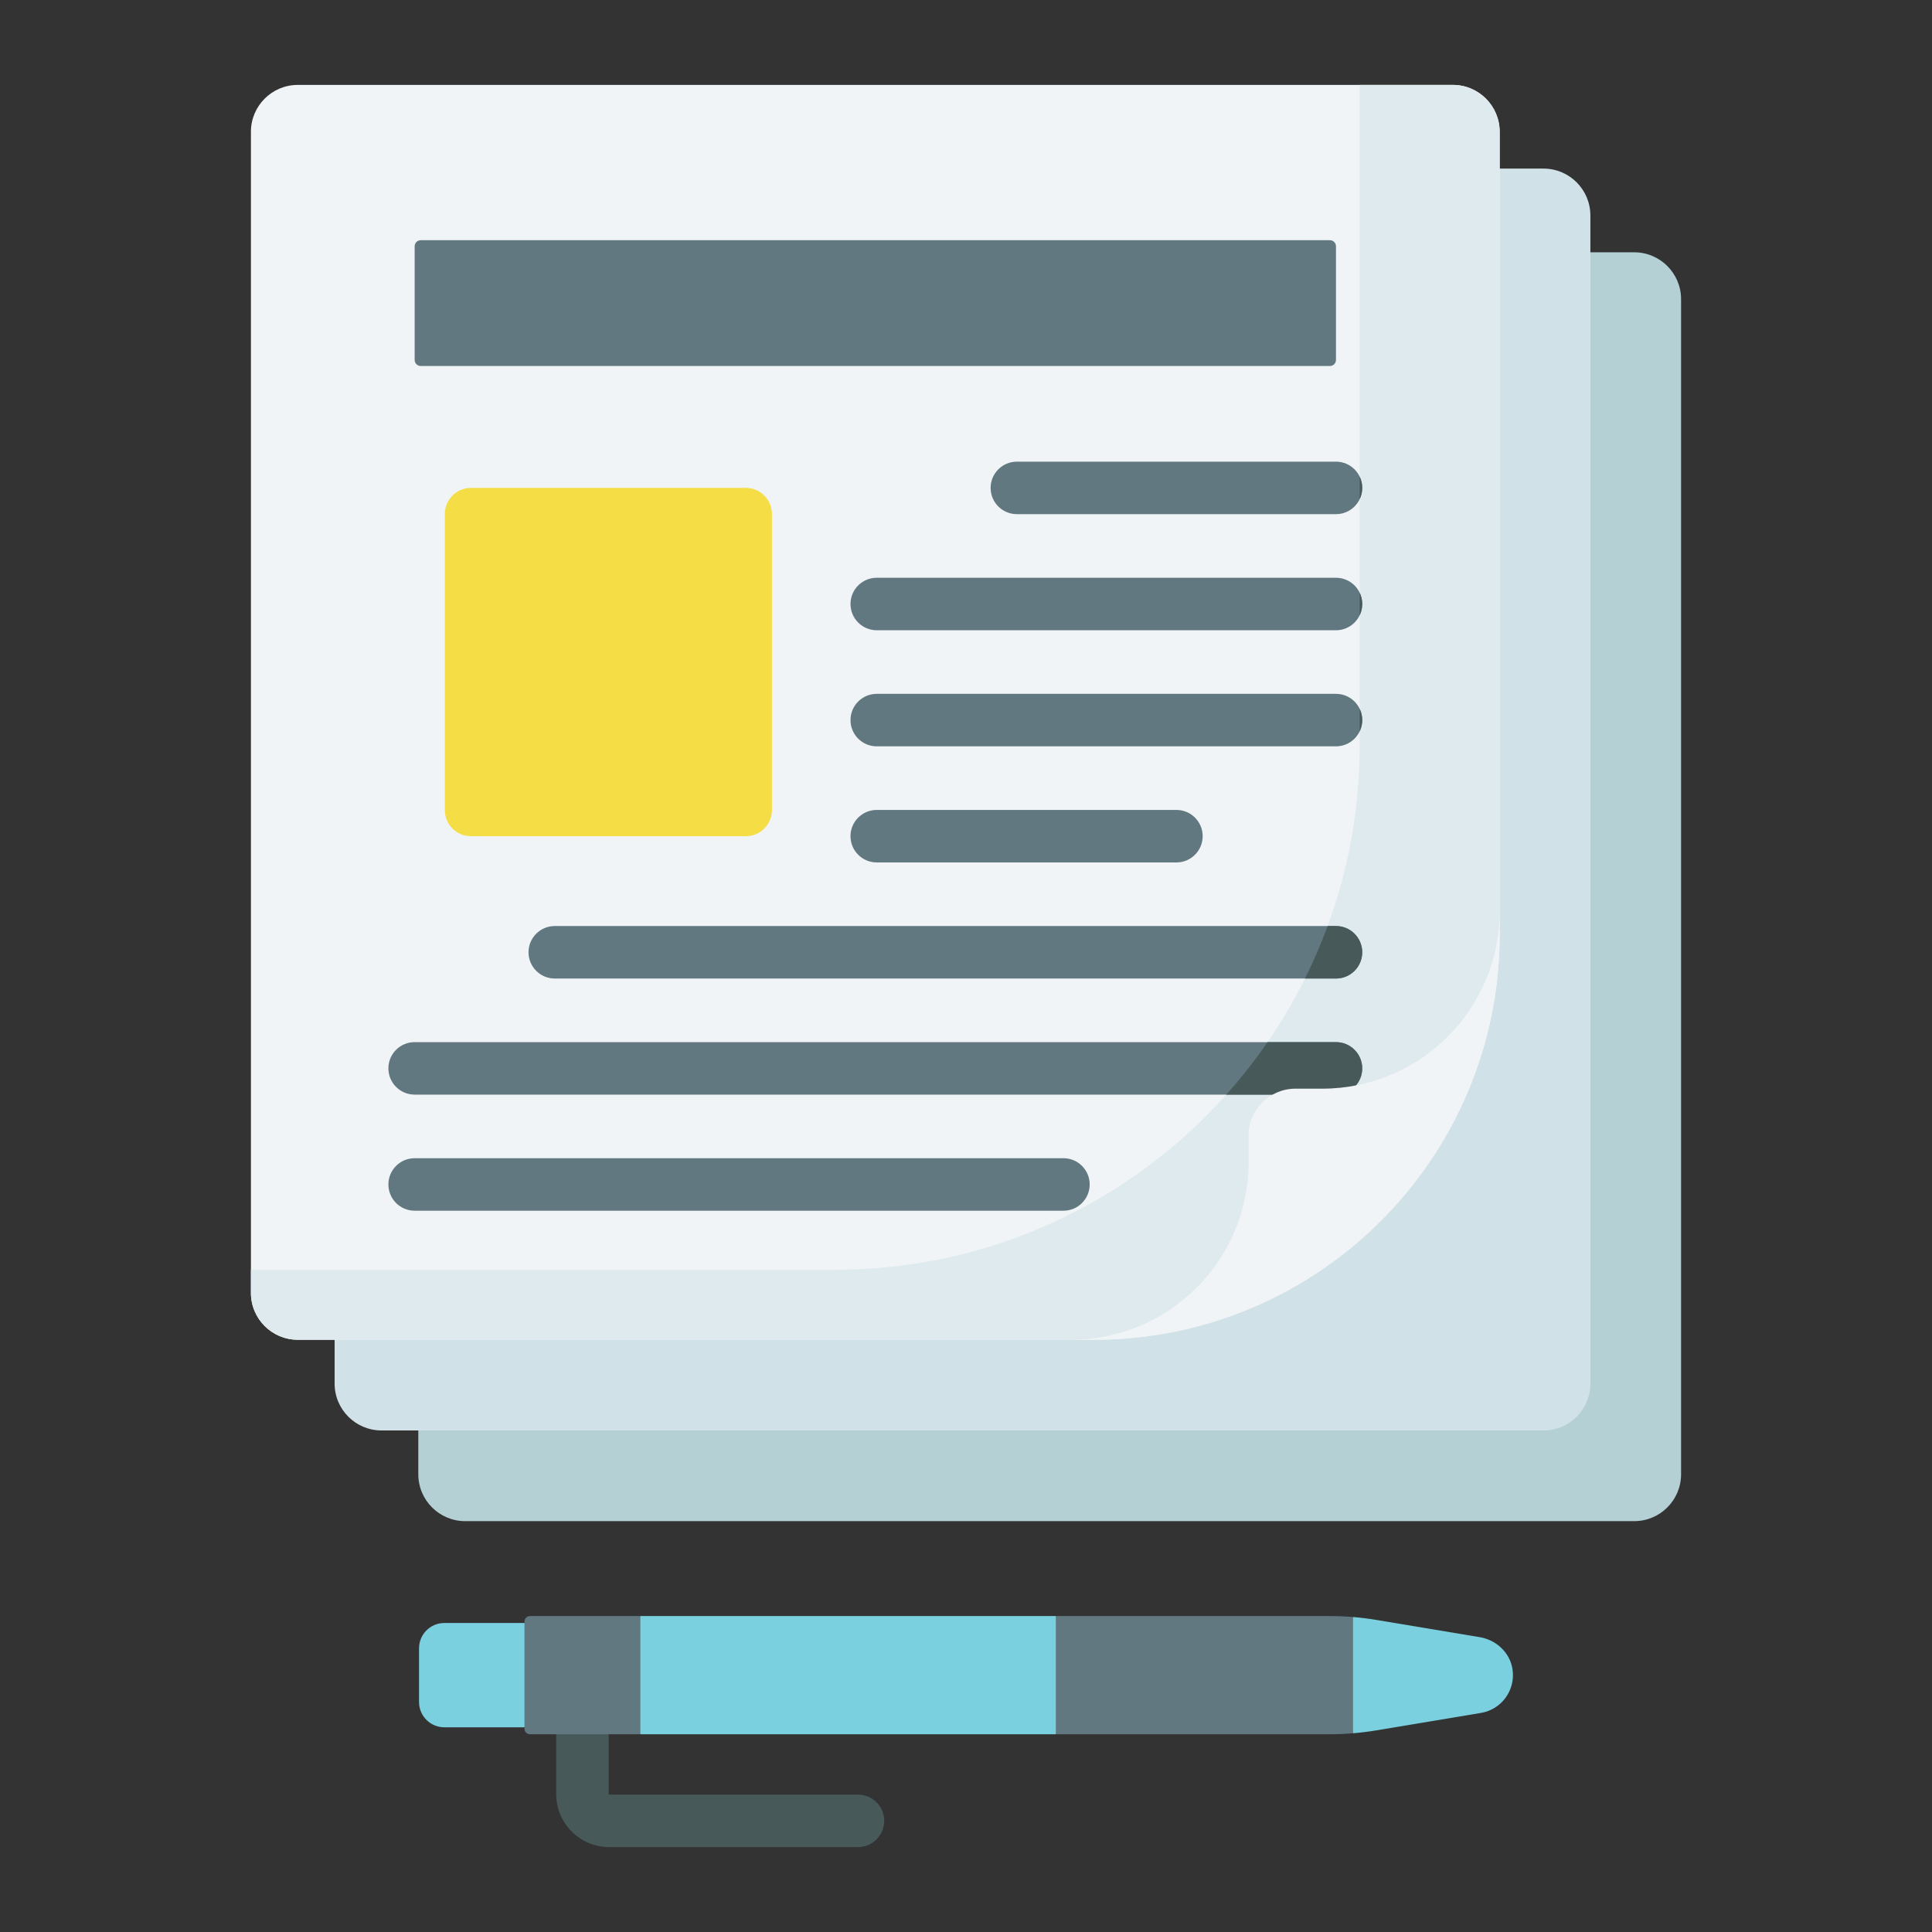
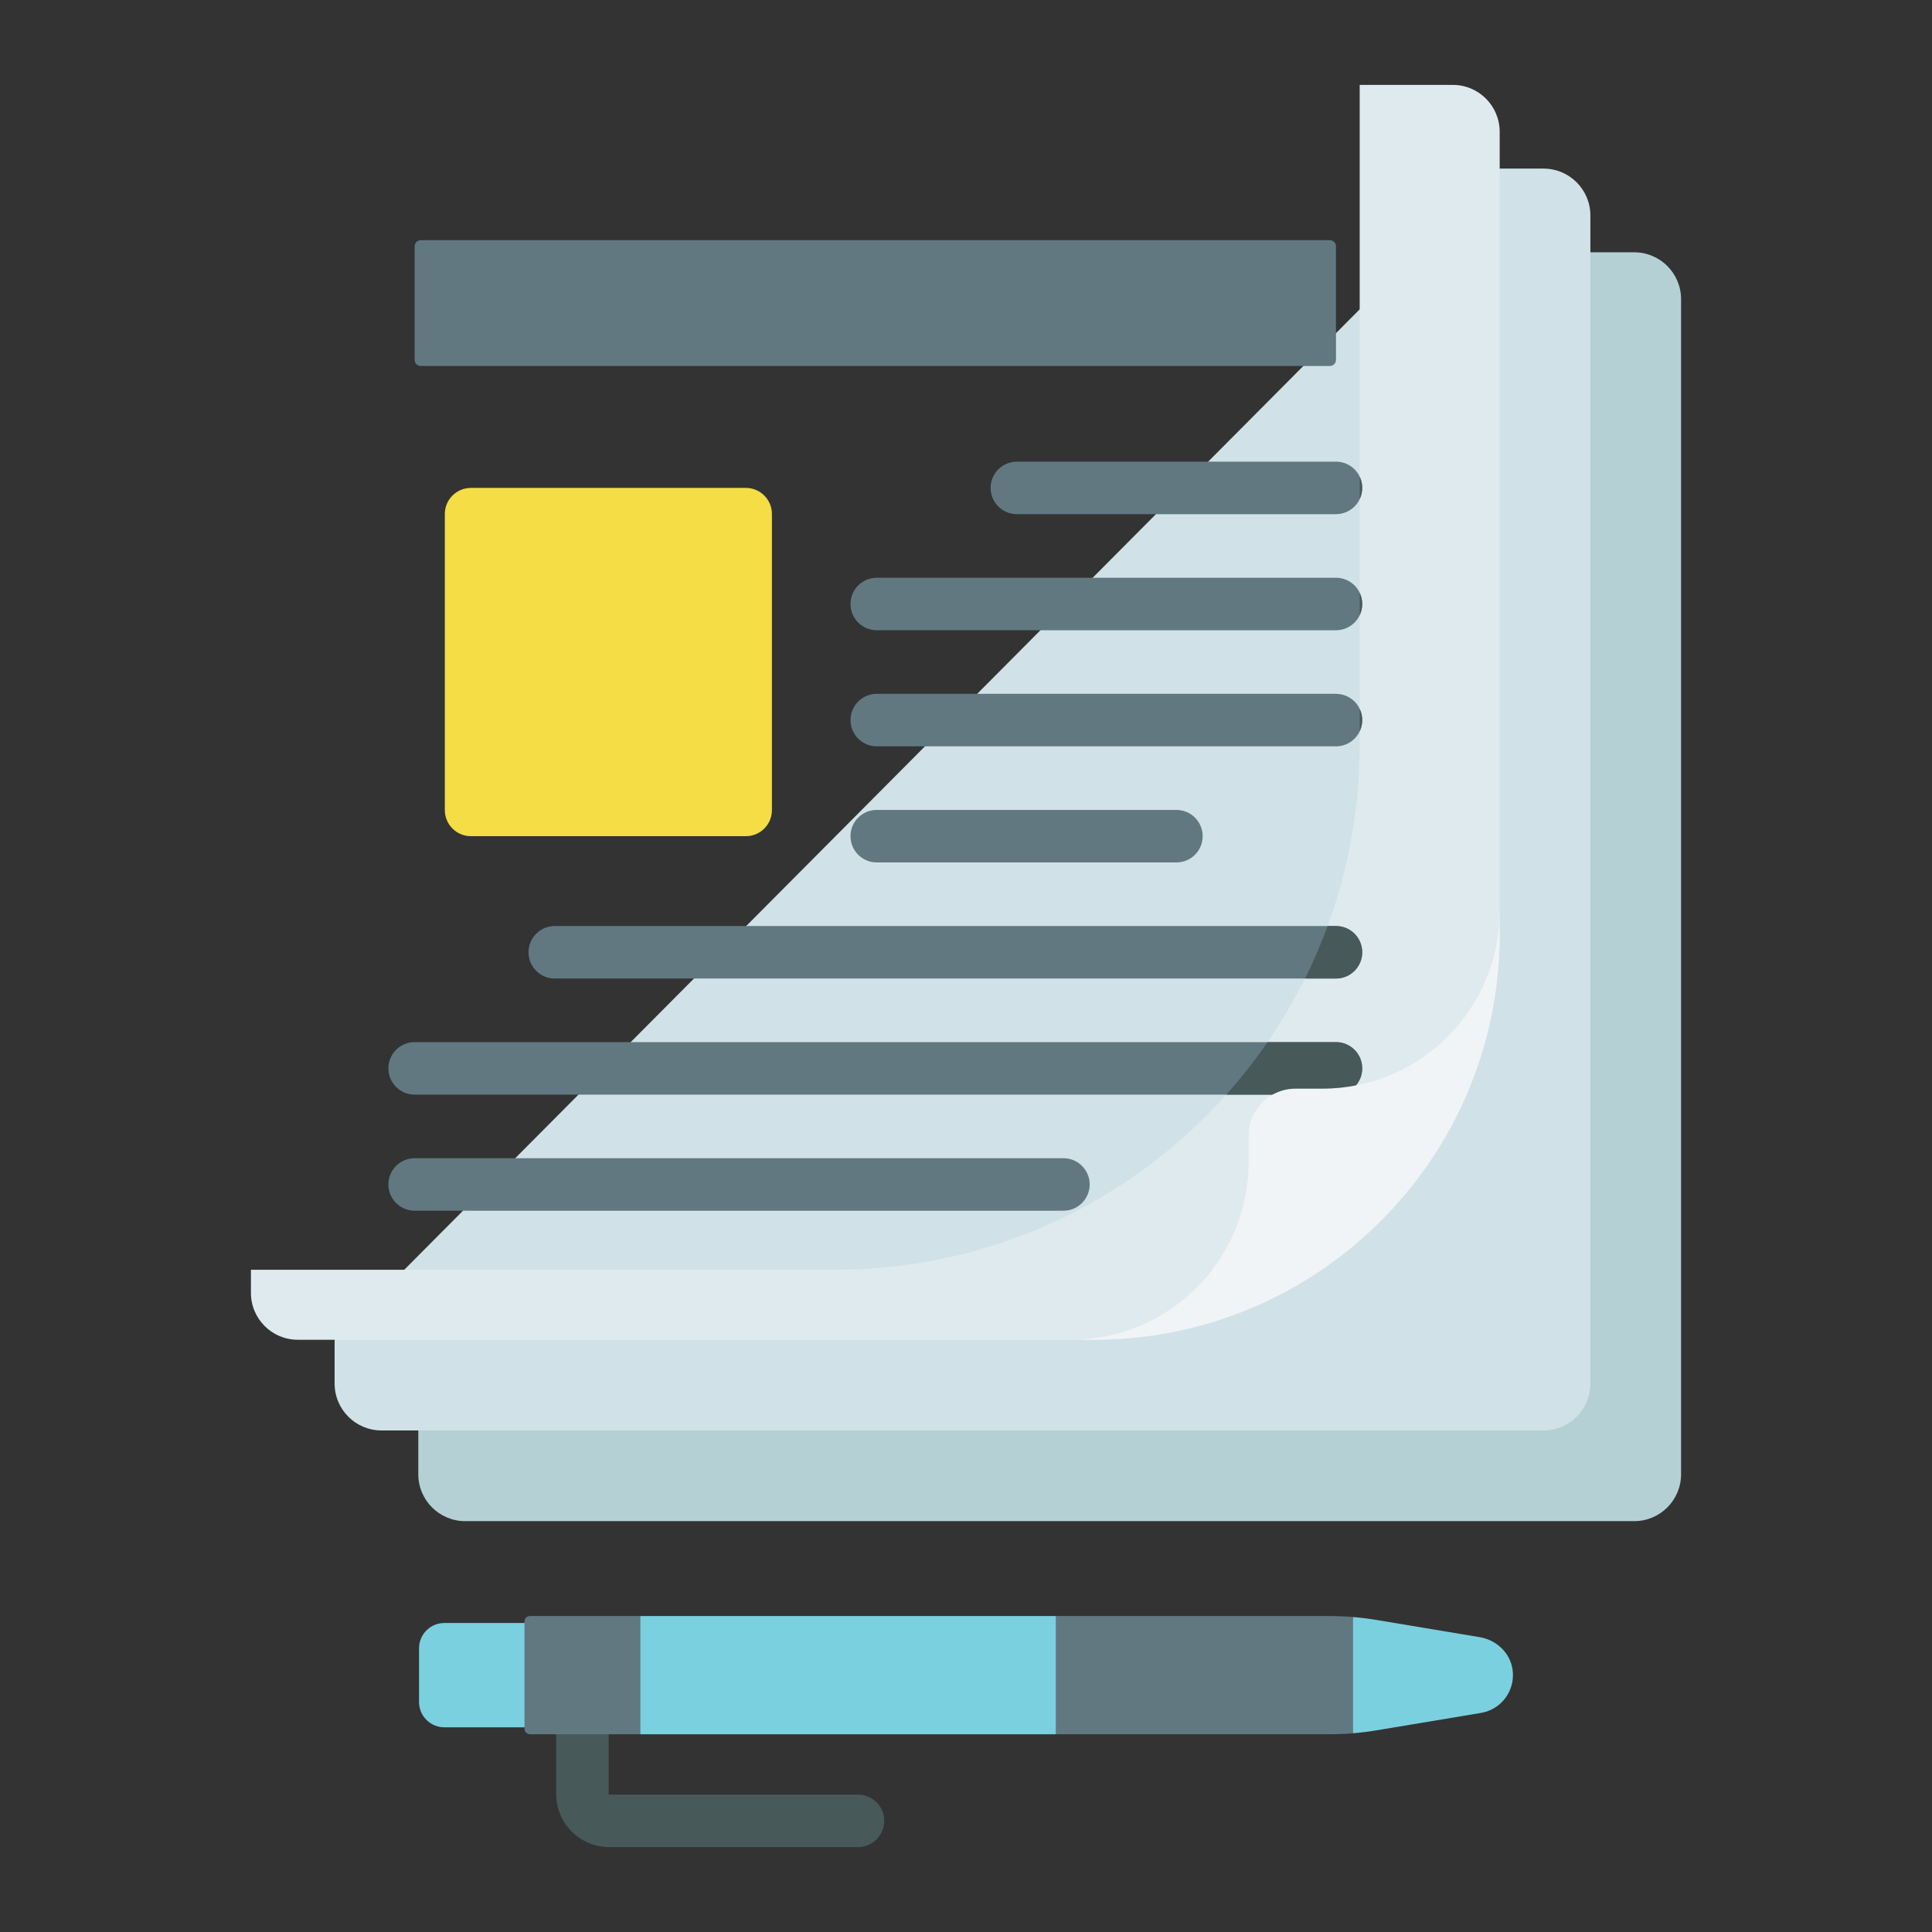
<svg xmlns="http://www.w3.org/2000/svg" width="100%" height="100%" viewBox="0 0 512 512" version="1.1" xml:space="preserve" style="fill-rule:evenodd;clip-rule:evenodd;stroke-linejoin:round;stroke-miterlimit:2;">
  <rect x="0" y="0" width="512" height="512" fill="#333333" stroke="none" />
  <g>
    <path d="M364.726,429.295l27.425,4.571c4.405,0.734 8.037,4.125 8.686,8.544c0.823,5.594 -2.981,10.636 -8.369,11.533l-27.742,4.624c-2.041,0.34 -4.095,0.595 -6.156,0.767l-7.539,-15.403l7.539,-15.403c2.061,0.172 4.115,0.427 6.156,0.767Z" style="fill:#7ad0df;fill-rule:nonzero;" />
    <path d="M169.705,428.269l110.095,0l8.802,16.733l-8.802,14.592l-110.095,-0l-8.802,-14.789l8.802,-16.536Z" style="fill:#7ad0df;fill-rule:nonzero;" />
    <path d="M117.753,430.113l33.134,-0l-11.891,27.638l-21.243,0c-3.702,0 -6.703,-3.001 -6.703,-6.703l0,-14.233c0,-3.702 3.001,-6.702 6.703,-6.702Z" style="fill:#7ad0df;fill-rule:nonzero;" />
    <path d="M110.855,379.086l0,11.607c0,6.863 5.564,12.427 12.427,12.427l309.795,-0c6.863,-0 12.426,-5.564 12.426,-12.427l0,-311.405c0,-6.865 -5.564,-12.429 -12.429,-12.429l-11.605,-0l-310.614,312.227Z" style="fill:#b4d0d5;fill-rule:nonzero;" />
    <path d="M409.04,44.68l-11.605,-0l-308.759,310.371l0,11.608c0,6.863 5.564,12.427 12.427,12.427l307.94,-0c6.863,-0 12.426,-5.564 12.426,-12.427l0,-309.55c0,-6.864 -5.564,-12.429 -12.429,-12.429Z" style="fill:#d0e2e7;fill-rule:nonzero;" />
    <g>
      <path d="M227.369,489.5l-65.926,0c-7.746,0 -14.048,-6.303 -14.048,-14.049l0,-16.786c0,-3.842 3.114,-6.956 6.957,-6.956c3.843,-0 6.956,3.114 6.956,6.956l0,16.786c0,0.075 0.062,0.136 0.136,0.136l65.926,-0c3.843,-0 6.956,3.115 6.956,6.956c0,3.842 -3.115,6.957 -6.957,6.957Z" style="fill:#475959;fill-rule:nonzero;" />
    </g>
-     <path d="M289.872,355.051l-210.949,0c-6.863,0 -12.426,-5.563 -12.426,-12.426l-0,-307.698c-0,-6.863 5.563,-12.427 12.426,-12.427l306.082,0c6.865,0 12.429,5.565 12.429,12.429l0,212.56c0,59.405 -48.156,107.562 -107.562,107.562Z" style="fill:#f1f4f6;fill-rule:nonzero;" />
    <path d="M385.005,22.5l-24.671,0l0,174.944c0,76.799 -62.257,139.057 -139.056,139.057l-154.781,-0l-0,6.124c-0,6.863 5.563,12.426 12.426,12.426l210.949,0c59.405,0 107.562,-48.157 107.562,-107.562l0,-212.56c0,-6.864 -5.564,-12.429 -12.429,-12.429Z" style="fill:#dfeaef;fill-rule:nonzero;" />
    <path d="M197.658,221.598l-72.864,-0c-3.816,-0 -6.91,-3.094 -6.91,-6.91l-0,-78.476c-0,-3.817 3.094,-6.91 6.91,-6.91l72.864,-0c3.816,-0 6.91,3.093 6.91,6.91l-0,78.476c-0,3.816 -3.094,6.91 -6.91,6.91Z" style="fill:#f4dd45;fill-rule:nonzero;" />
    <path d="M352.434,63.656l-240.936,0c-0.891,0 -1.613,0.723 -1.613,1.614l-0,30.113c-0,0.891 0.722,1.614 1.613,1.614l240.936,-0c0.891,-0 1.613,-0.723 1.613,-1.614l0,-30.113c-0.001,-0.891 -0.722,-1.614 -1.613,-1.614Z" style="fill:#617881;fill-rule:nonzero;" />
    <path d="M352.33,428.269c2.083,0 4.165,0.087 6.24,0.259l0,30.807c-2.075,0.172 -4.157,0.259 -6.24,0.259l-72.53,-0l-0,-31.324l72.53,0l-0,-0.001Z" style="fill:#617881;fill-rule:nonzero;" />
    <path d="M169.705,428.269l-29.251,0c-0.805,0 -1.458,0.653 -1.458,1.459l-0,28.406c-0,0.806 0.653,1.459 1.458,1.459l29.251,-0l0,-31.324Z" style="fill:#617881;fill-rule:nonzero;" />
    <path d="M354.047,136.257l-84.566,0c-3.843,0 -6.957,-3.114 -6.957,-6.956c0,-3.842 3.114,-6.957 6.957,-6.957l84.566,0c3.843,0 6.957,3.115 6.957,6.957c-0,3.842 -3.115,6.956 -6.957,6.956Zm6.956,23.81c-0,-3.842 -3.114,-6.957 -6.957,-6.957l-121.699,0c-3.843,0 -6.956,3.115 -6.956,6.957c-0,3.842 3.113,6.957 6.956,6.957l121.7,-0c3.842,-0.001 6.956,-3.115 6.956,-6.957Zm-0,30.766c-0,-3.842 -3.114,-6.957 -6.957,-6.957l-121.699,-0c-3.843,-0 -6.956,3.115 -6.956,6.957c-0,3.841 3.113,6.956 6.956,6.956l121.7,0c3.842,-0.001 6.956,-3.115 6.956,-6.956Zm-42.283,30.765c0,-3.842 -3.114,-6.957 -6.956,-6.957l-79.418,0c-3.842,0 -6.956,3.115 -6.956,6.957c-0,3.842 3.114,6.957 6.956,6.957l79.418,-0c3.842,-0 6.956,-3.115 6.956,-6.957Zm42.283,30.765c-0,-3.841 -3.114,-6.956 -6.957,-6.956l-207.028,-0c-3.842,-0 -6.956,3.115 -6.956,6.956c-0,3.842 3.114,6.957 6.956,6.957l207.028,0c3.843,0 6.957,-3.115 6.957,-6.957Zm-0,30.767c-0,-3.842 -3.114,-6.957 -6.957,-6.957l-244.162,0c-3.843,0 -6.957,3.115 -6.957,6.957c0,3.842 3.114,6.956 6.957,6.956l244.162,0c3.843,-0 6.957,-3.114 6.957,-6.956Zm-72.225,30.765c-0,-3.842 -3.114,-6.956 -6.957,-6.956l-171.937,-0c-3.843,-0 -6.957,3.114 -6.957,6.956c0,3.842 3.114,6.957 6.957,6.957l171.938,-0c3.842,-0.001 6.956,-3.115 6.956,-6.957Z" style="fill:#617881;fill-rule:nonzero;" />
    <g>
      <path d="M360.334,157.088l0,5.958c0.429,-0.903 0.669,-1.913 0.669,-2.979c-0,-1.066 -0.24,-2.076 -0.669,-2.979Z" style="fill:#475959;fill-rule:nonzero;" />
      <path d="M360.334,187.854l0,5.957c0.429,-0.903 0.669,-1.912 0.669,-2.978c-0,-1.067 -0.24,-2.076 -0.669,-2.979Z" style="fill:#475959;fill-rule:nonzero;" />
      <path d="M354.047,290.086c3.843,-0 6.957,-3.115 6.957,-6.957c-0,-3.842 -3.114,-6.957 -6.957,-6.957l-18.131,0c-3.351,4.871 -7.005,9.517 -10.934,13.913l29.065,-0l0,0.001Z" style="fill:#475959;fill-rule:nonzero;" />
      <path d="M360.334,132.28c0.429,-0.903 0.669,-1.913 0.669,-2.979c-0,-1.067 -0.24,-2.076 -0.669,-2.979l0,5.958Z" style="fill:#475959;fill-rule:nonzero;" />
      <path d="M354.047,259.32c3.843,0 6.957,-3.115 6.957,-6.957c-0,-3.841 -3.114,-6.956 -6.957,-6.956l-2.206,-0c-1.751,4.766 -3.755,9.408 -5.997,13.912l8.203,0l0,0.001Z" style="fill:#475959;fill-rule:nonzero;" />
    </g>
    <path d="M397.434,247.489c0,59.405 -48.157,107.562 -107.562,107.562l-6.03,0c25.986,0 47.051,-21.065 47.051,-47.051l0,-7.063c0,-6.863 5.564,-12.427 12.427,-12.427l7.062,0c25.986,0 47.052,-21.066 47.052,-47.051l0,6.03Z" style="fill:#f1f4f6;fill-rule:nonzero;" />
  </g>
</svg>